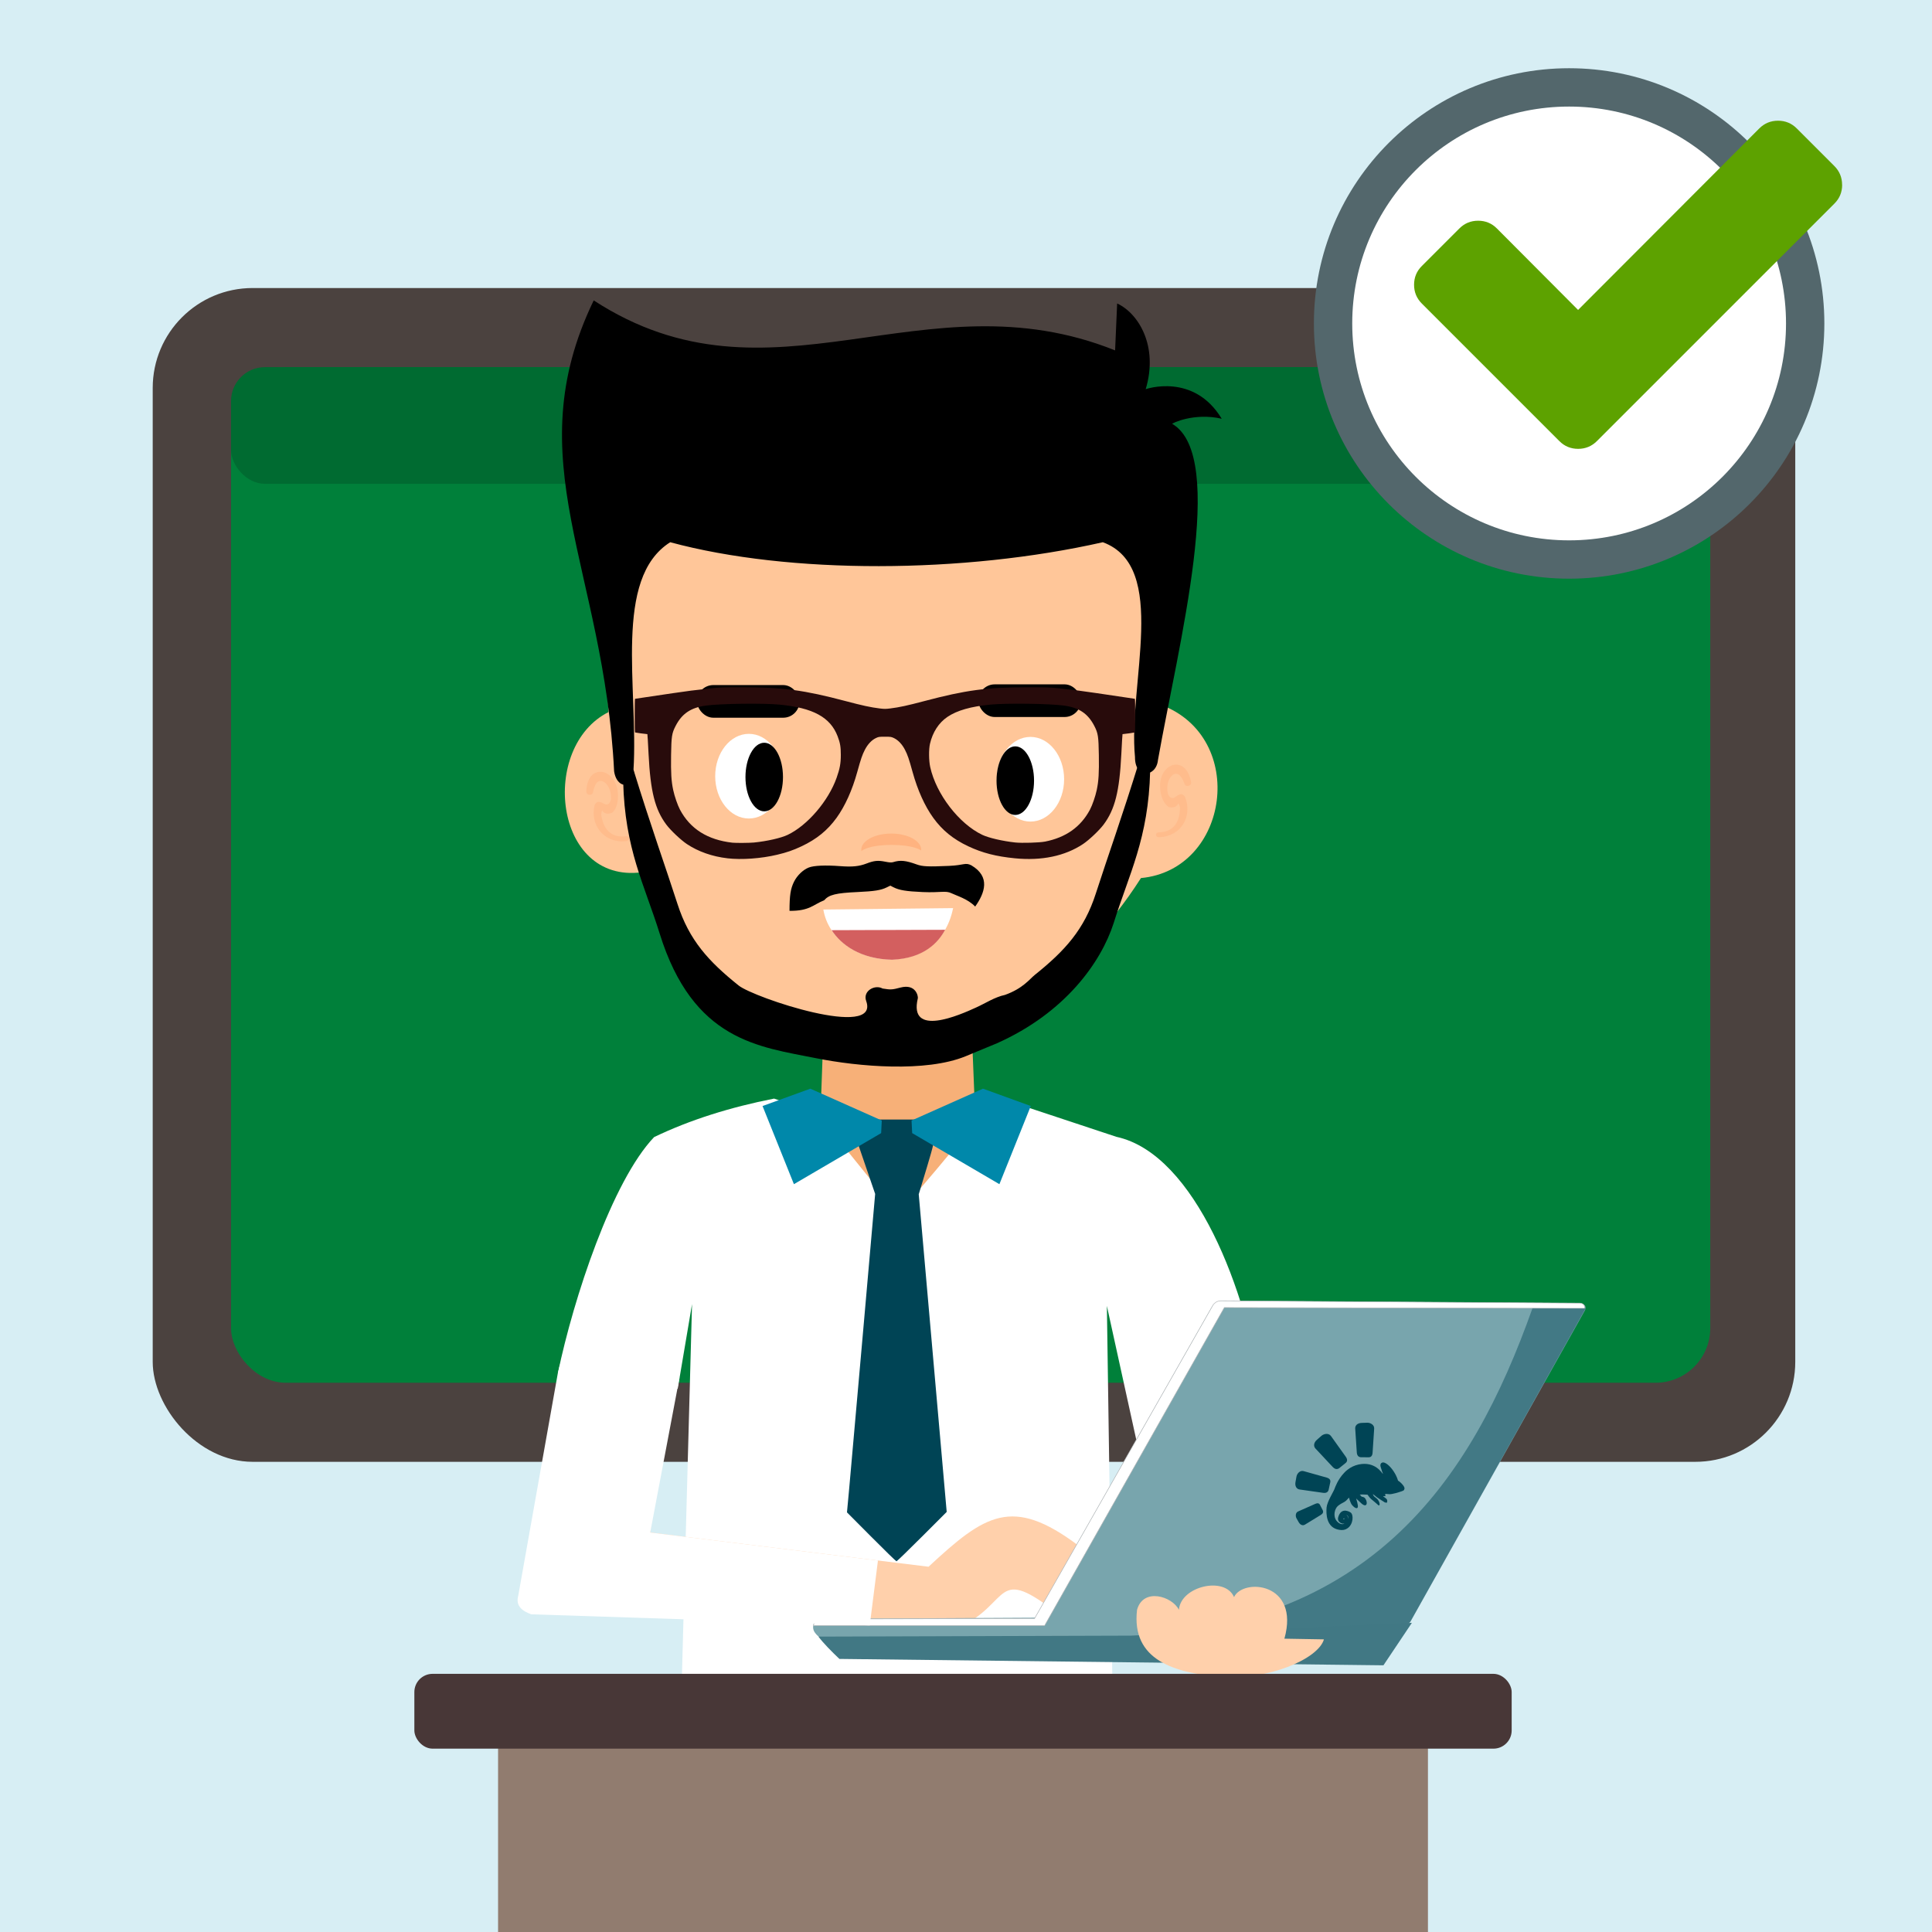
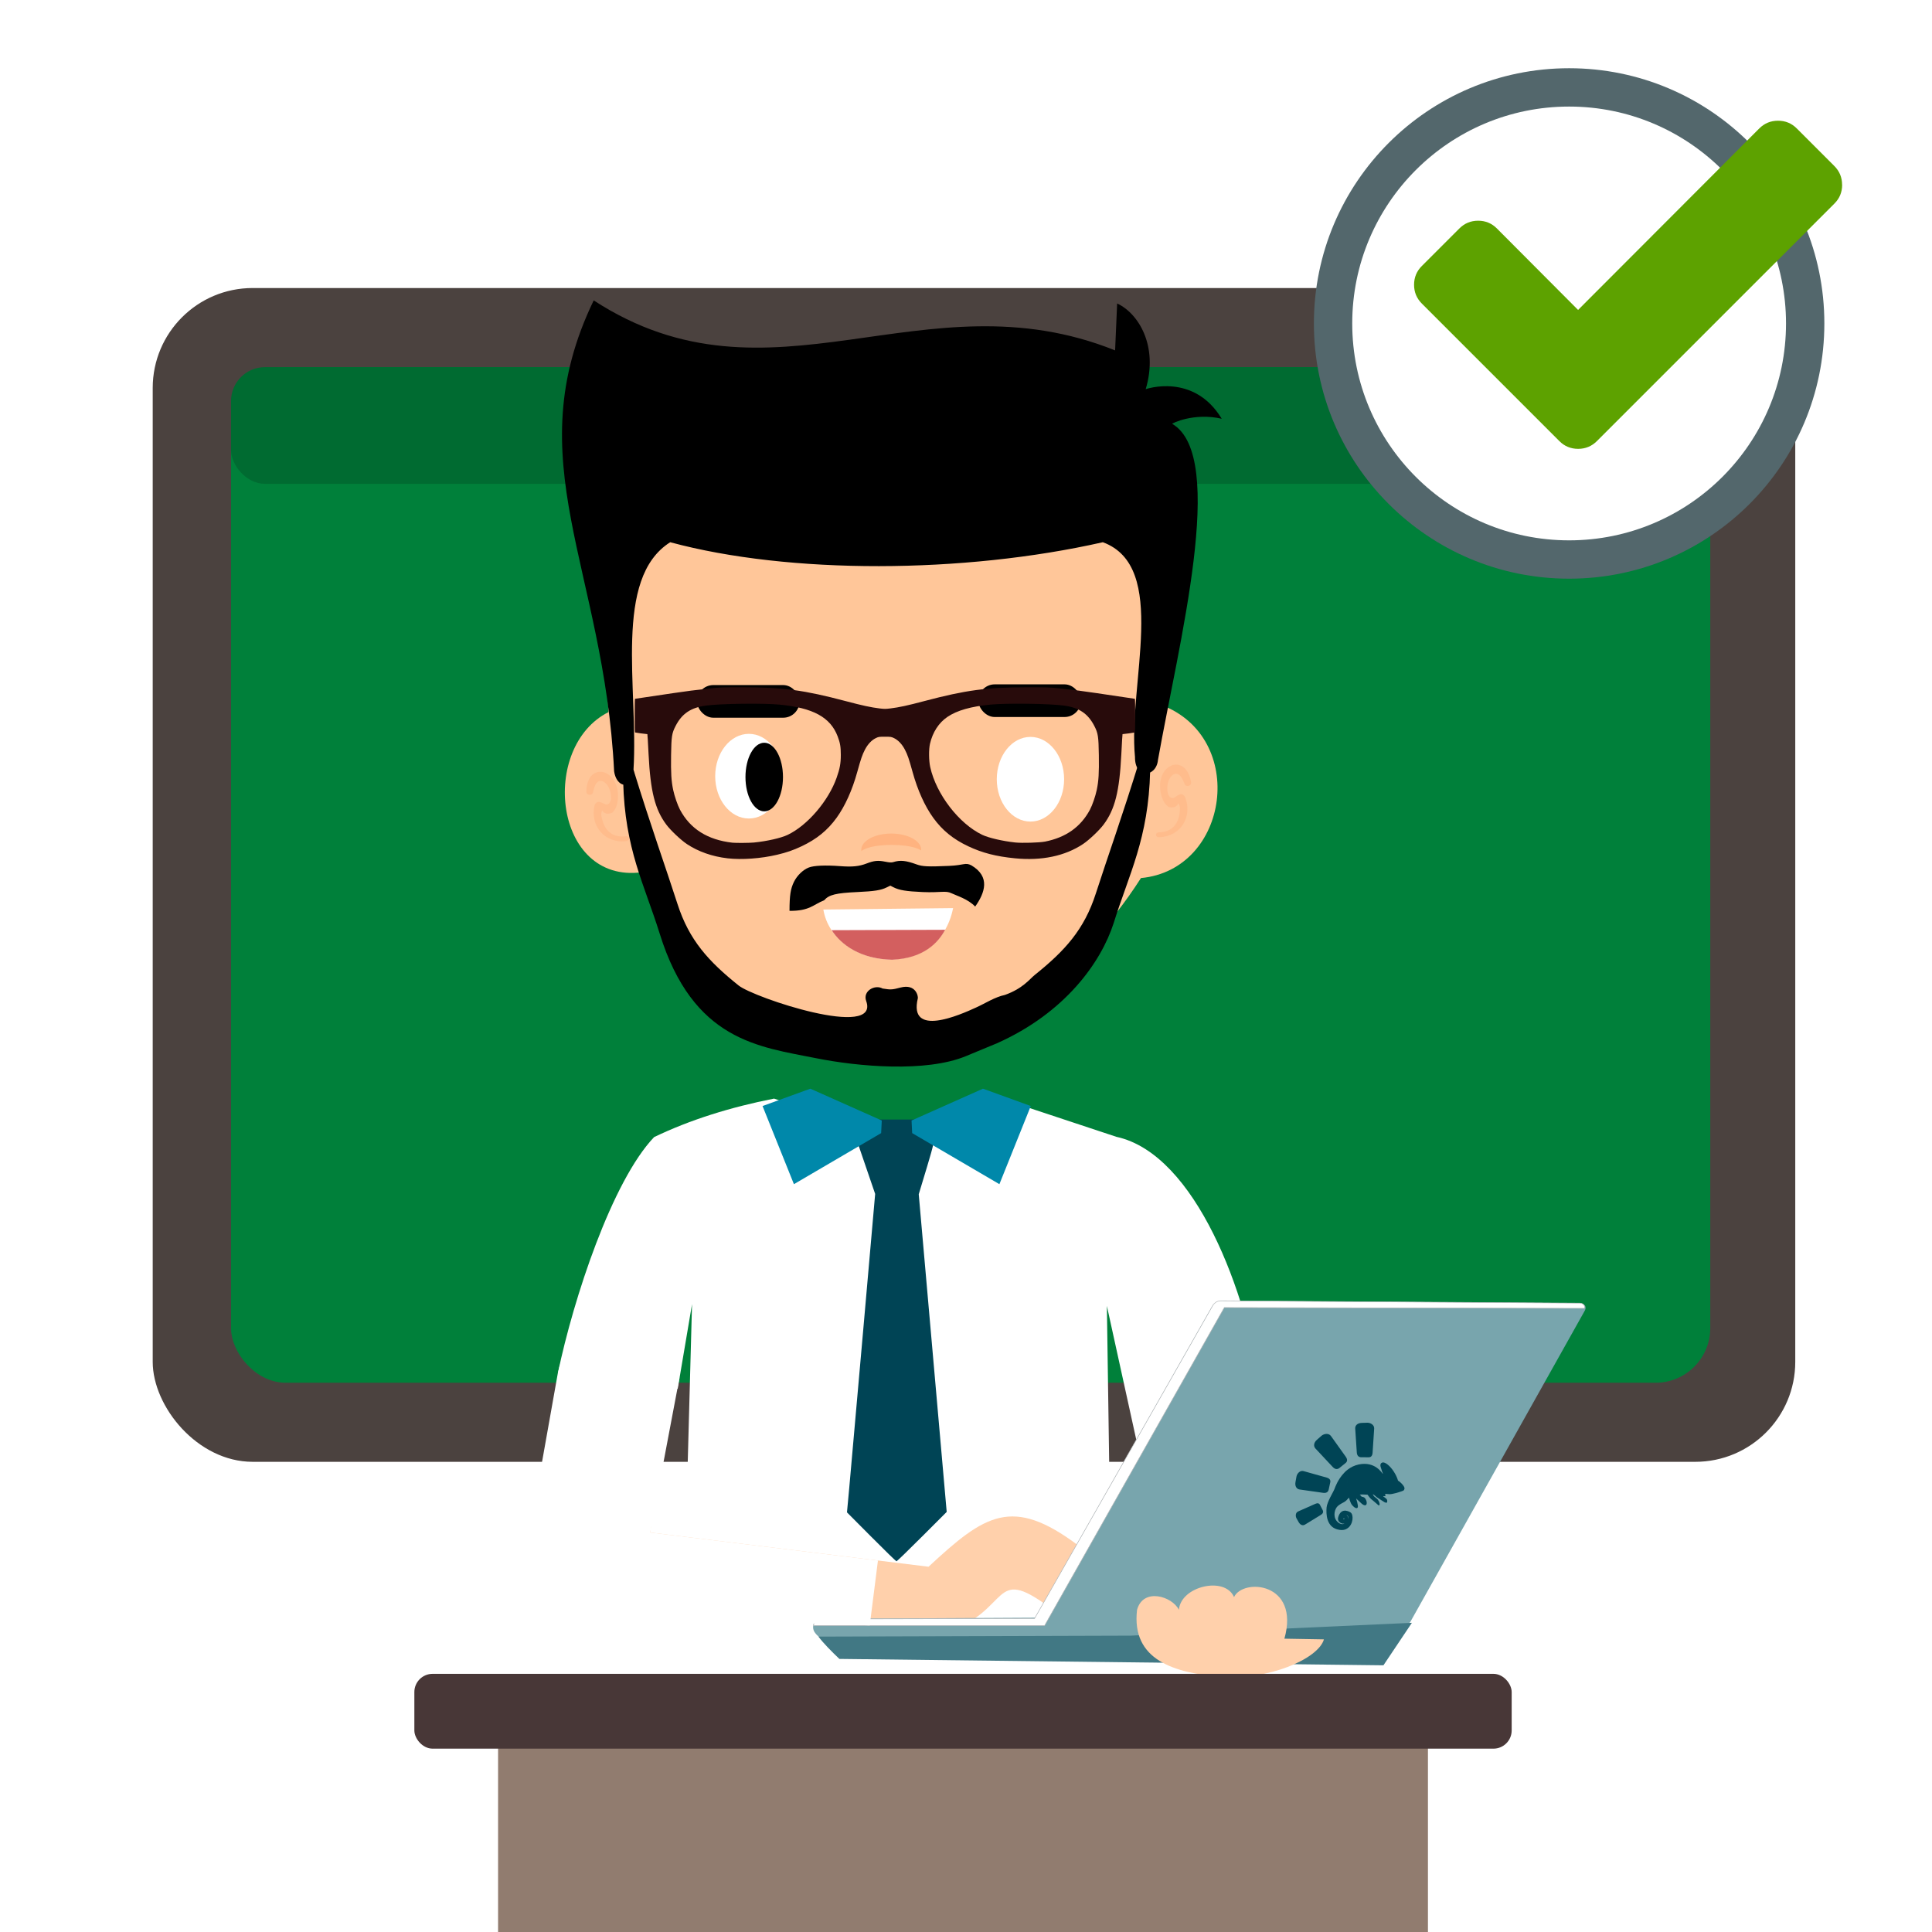
<svg xmlns="http://www.w3.org/2000/svg" xmlns:ns1="http://www.inkscape.org/namespaces/inkscape" xmlns:ns2="http://sodipodi.sourceforge.net/DTD/sodipodi-0.dtd" width="128" height="128" viewBox="0 0 33.867 33.867" version="1.1" id="svg1568" ns1:version="0.92.3 (unknown)" ns2:docname="coursemanager.svg">
  <defs id="defs1562" />
  <ns2:namedview id="base" pagecolor="#ffffff" bordercolor="#666666" borderopacity="1.0" ns1:pageopacity="0.0" ns1:pageshadow="2" ns1:zoom="3.959798" ns1:cx="0.3866746" ns1:cy="57.207979" ns1:document-units="mm" ns1:current-layer="layer1" showgrid="false" ns1:window-width="1920" ns1:window-height="1016" ns1:window-x="0" ns1:window-y="27" ns1:window-maximized="1" units="px" />
  <g ns1:label="Capa 1" ns1:groupmode="layer" id="layer1" transform="translate(0,-263.133)">
-     <path style="opacity:1;fill:#d7eef4;fill-opacity:1;stroke:none;stroke-width:0.54;stroke-linecap:square;stroke-linejoin:bevel;stroke-miterlimit:4;stroke-dasharray:none;stroke-dashoffset:0;stroke-opacity:1" d="M 1.0276691e-7,263.133 H 33.867 v 33.867 H 1.0276691e-7 Z" id="rect8467" />
    <rect ry="1.752" y="268.182" x="2.677" height="20.576" width="28.793" id="rect8471" style="opacity:1;fill:#4b423f;fill-opacity:1;stroke:none;stroke-width:0.43;stroke-linecap:square;stroke-linejoin:bevel;stroke-miterlimit:4;stroke-dasharray:none;stroke-dashoffset:0;stroke-opacity:1" />
    <rect ry="0.959" y="269.569" x="4.05" height="17.803" width="25.93" id="rect8473" style="opacity:1;fill:#00803a;fill-opacity:1;stroke:none;stroke-width:0.447;stroke-linecap:square;stroke-linejoin:bevel;stroke-miterlimit:4;stroke-dasharray:none;stroke-dashoffset:0;stroke-opacity:1" />
    <rect ry="0.594" y="269.569" x="4.05" height="2.045" width="25.921" id="rect8477" style="opacity:1;fill:#006b31;fill-opacity:1;stroke:none;stroke-width:0.348;stroke-linecap:square;stroke-linejoin:bevel;stroke-miterlimit:4;stroke-dasharray:none;stroke-dashoffset:0;stroke-opacity:1" />
    <path ns2:nodetypes="cccccccccccccc" ns1:connector-curvature="0" id="path8483" d="m 17.754,282.459 1.816,0.602 c 1.394,0.302 2.297,2.762 2.524,4.413 l -2.031,1.556 -0.66,-3.005 0.111,7.572 c -2.088,0.521 -5.859,0.597 -7.588,-0.063 l 0.205,-7.54 -0.251,1.483 -2.1,-0.276 c 0.273,-1.308 0.948,-3.36 1.686,-4.135 0.636,-0.306 1.343,-0.525 2.103,-0.675 l 2.155,0.731 z" style="fill:#ffffff;fill-opacity:1;fill-rule:evenodd;stroke:none;stroke-width:0.187px;stroke-linecap:butt;stroke-linejoin:miter;stroke-opacity:1" />
-     <path ns2:nodetypes="cccccc" ns1:connector-curvature="0" id="path8479" d="m 14.448,280.854 -0.067,1.867 1.366,1.69 c 0,0 1.328,-1.511 1.35,-1.668 l -0.078,-1.923 z" style="fill:#f7b078;fill-opacity:1;fill-rule:evenodd;stroke:none;stroke-width:0.094;stroke-linecap:butt;stroke-linejoin:miter;stroke-miterlimit:4;stroke-dasharray:none;stroke-opacity:1" />
    <path style="fill:#004455;fill-opacity:1;stroke-width:0.027" d="m 15.275,290.074 -0.428,-0.43 0.038,-0.409 c 0.021,-0.225 0.132,-1.481 0.247,-2.791 l 0.209,-2.382 -0.165,-0.482 -0.165,-0.482 0.168,-0.17 0.168,-0.17 h 0.37 0.37 l 0.123,0.13 c 0.068,0.071 0.137,0.149 0.155,0.172 0.025,0.034 0.001,0.143 -0.114,0.525 l -0.146,0.483 0.245,2.784 0.245,2.784 -0.433,0.433 c -0.238,0.238 -0.439,0.433 -0.447,0.433 -0.008,0 -0.207,-0.193 -0.442,-0.43 z" id="path11696" ns1:connector-curvature="0" />
    <path ns2:nodetypes="cccccc" ns1:connector-curvature="0" id="path8487" d="m 15.99,282.996 1.529,0.895 0.55,-1.37 -0.838,-0.304 -1.252,0.558 z" style="fill:#0088aa;fill-rule:evenodd;stroke:none;stroke-width:0.144px;stroke-linecap:butt;stroke-linejoin:miter;stroke-opacity:1" />
    <path style="fill:#0088aa;fill-rule:evenodd;stroke:none;stroke-width:0.144px;stroke-linecap:butt;stroke-linejoin:miter;stroke-opacity:1" d="m 15.446,282.996 -1.529,0.895 -0.55,-1.37 0.838,-0.304 1.252,0.558 z" id="path8489" ns1:connector-curvature="0" ns2:nodetypes="cccccc" />
    <path ns2:nodetypes="cccccccccc" ns1:connector-curvature="0" id="path8511" d="m 11.719,287.444 -0.321,2.553 4.879,0.6 c 0.992,-0.922 1.467,-1.237 2.619,-0.377 l -0.525,1.069 c -0.979,-0.714 -0.653,0.054 -1.745,0.449 l -6.845,-0.495 -0.156,-0.182 0.39,-3.845 z" style="fill:#ffd0ab;fill-opacity:1;fill-rule:evenodd;stroke:none;stroke-width:0.029;stroke-linecap:butt;stroke-linejoin:miter;stroke-miterlimit:4;stroke-dasharray:none;stroke-opacity:1" />
    <g transform="matrix(0.187,0,0,0.187,-63.737,229.579)" id="g8521">
      <g id="g8519" transform="matrix(1.254,0,0,1.254,-363.487,-561.524)">
        <path ns2:nodetypes="ccccccccccc" ns1:connector-curvature="0" id="path8513" d="m 639.048,711.802 13.17,-23.158 c 0.186,-0.338 0.438,-0.461 0.707,-0.53 l 26.87,0.177 c 0.355,0.058 0.474,0.268 0.354,0.53 l -13.081,23.335 c -0.959,0.763 -2.135,1.092 -3.447,1.149 h -24.13 -16.529 c -0.421,-0.347 -0.771,-0.72 -0.265,-1.414 z" style="fill:#78a5ad;fill-opacity:1;fill-rule:evenodd;stroke:none;stroke-width:0.1;stroke-linecap:butt;stroke-linejoin:miter;stroke-miterlimit:4;stroke-dasharray:none;stroke-opacity:1" />
        <path ns2:nodetypes="ccccccccccc" ns1:connector-curvature="0" id="path8515" d="M 622.469,712.393 H 639.75 l 13.435,-23.775 26.914,0.059 c 0.073,-0.248 -0.128,-0.377 -0.328,-0.39 l -26.864,-0.175 c -0.314,0.031 -0.445,0.168 -0.562,0.312 l -13.344,23.438 -16.223,0.042 c -0.177,0.047 -0.273,0.327 -0.308,0.489 z" style="fill:#ffffff;fill-rule:evenodd;stroke:#b3b6b8;stroke-width:0.04;stroke-linecap:butt;stroke-linejoin:miter;stroke-miterlimit:4;stroke-dasharray:none;stroke-opacity:1" />
-         <path ns2:nodetypes="cccccc" ns1:connector-curvature="0" id="path8517" d="m 643.73,713.268 c 20.256,0.065 27.931,-11.762 32.485,-24.58 h 3.977 l -13.097,23.402 c -0.998,0.998 -2.07,1.096 -3.109,1.243 z" style="fill:#004455;fill-opacity:0.453;fill-rule:evenodd;stroke:none;stroke-width:0.1;stroke-linecap:butt;stroke-linejoin:miter;stroke-miterlimit:4;stroke-dasharray:none;stroke-opacity:1" />
      </g>
    </g>
    <path style="opacity:1;fill:#417884;fill-opacity:1;stroke:none;stroke-width:0.691;stroke-linecap:square;stroke-linejoin:bevel;stroke-miterlimit:4;stroke-dasharray:none;stroke-dashoffset:0;stroke-opacity:1" d="m 19.823,291.805 4.927,-0.225 -0.499,0.745 -9.537,-0.112 c -0.139,-0.132 -0.285,-0.28 -0.367,-0.391 z" id="rect15959" ns1:connector-curvature="0" ns2:nodetypes="cccccc" />
    <path style="fill:#ffd0ab;fill-opacity:1;fill-rule:evenodd;stroke:none;stroke-width:0.037;stroke-linecap:butt;stroke-linejoin:miter;stroke-miterlimit:4;stroke-dasharray:none;stroke-opacity:1" d="m 19.932,291.352 c 0.108,-0.392 0.614,-0.239 0.734,1.9e-4 0.03,-0.413 0.807,-0.596 0.966,-0.223 0.155,-0.334 1.16,-0.264 0.883,0.729 l 0.693,0.012 c -0.101,0.348 -0.987,0.721 -1.803,0.656 -0.816,-0.065 -1.577,-0.292 -1.473,-1.175 z" id="path8523" ns1:connector-curvature="0" ns2:nodetypes="ccccczc" />
    <path style="fill:#ffffff;fill-opacity:1;fill-rule:evenodd;stroke:none;stroke-width:0.029;stroke-linecap:butt;stroke-linejoin:miter;stroke-miterlimit:4;stroke-dasharray:none;stroke-opacity:1" d="m 11.911,287.283 -0.513,2.714 3.992,0.491 -0.144,1.137 -5.933,-0.194 C 9.141,291.37 9.037,291.275 9.085,291.103 l 0.694,-3.902 0.036,-0.148 z" id="path12012" ns1:connector-curvature="0" ns2:nodetypes="ccccccccc" />
    <g style="fill:#004455;fill-opacity:1" transform="matrix(0.011,0,0,0.011,17.22,282.356)" id="g8509">
      <path style="fill:#004455;fill-opacity:1;stroke:none" d="m 670.879,627.884 c 0,0 1.414,-0.698 1.85,-3.093 7.1e-4,-0.141 0.002,-0.282 0.002,-0.423 l 0.002,-0.423 c -0.13,-2.257 -2.373,-4.948 -4.899,-7.64 -2.947,-2.976 -5.48,-4.399 -5.48,-4.399 0,0 -1.24,-5.929 -6.559,-14.135 -5.178,-8.206 -14.163,-16.853 -19.113,-14.34 -4.95,2.513 -0.613,9.586 -0.342,11.703 0.412,2.258 2.509,5.936 1.804,5.932 -0.846,-0.145 -11.465,-20.365 -38.297,-14.861 -6.92,1.516 -12.861,4.447 -17.676,8.23 l -0.24,47.1 c 1.701,-1.684 2.411,-2.526 2.411,-2.526 0,0 1.791,8.47 5.157,12.295 3.366,3.825 7.446,6.102 8.73,3.288 1.283,-2.673 -2.608,-14.256 -2.608,-14.256 0,0 7.3,7.088 9.407,8.791 2.107,1.703 6.188,3.839 7.336,0.037 1.007,-3.802 -1.926,-9.599 -4.319,-10.599 -2.252,-0.999 -3.663,-1.006 -3.663,-1.006 0,0 -1.401,-1.84 -2.104,-2.408 -0.844,-0.568 -0.985,-0.569 -0.985,-0.569 0,0 1.273,-0.699 5.223,-0.538 4.09,0.162 7.334,0.319 7.334,0.319 0,0 3.641,5.377 5.889,7.081 2.107,1.844 7.586,6.243 9.552,8.087 1.825,1.843 2.949,2.694 3.662,1.147 0.572,-1.548 -0.395,-5.643 -2.919,-8.617 -2.666,-2.834 -5.48,-4.399 -6.46,-5.815 -0.838,-1.696 -1.396,-2.969 -1.396,-2.969 0,0 5.2,3.834 6.464,5.11 1.405,1.135 10.686,6.964 12.233,7.959 1.546,1.136 2.255,0.435 2.255,0.435 0,0 1.124,0.852 1.55,0.29 0.426,-0.562 1.574,-4.364 -1.377,-6.635 -3.091,-2.413 -4.92,-3.551 -4.636,-3.831 0.142,-0.281 3.241,0.722 3.669,-0.122 0.286,-0.704 -0.132,-1.834 -0.554,-2.118 -0.28,-0.424 0.853,-1.265 0.853,-1.265 0,0 1.129,0.006 5.782,0.452 4.653,0.447 16.382,-3.442 18.785,-4.276 2.403,-0.834 3.675,-1.392 3.675,-1.392 v 0 z m -89.184,60.185 c 9.766,-6.296 10.271,-22.37 4.926,-25.5 -1.547,-0.995 -3.095,-1.708 -4.786,-2.14 l -0.037,7.333 c 0.422,0.284 0.843,0.709 1.121,1.416 0.838,1.696 0.404,3.81 0.404,3.81 0,0 -0.127,-2.68 -1.108,-4.095 -0.14,-0.142 -0.281,-0.283 -0.421,-0.425 l -0.1,19.601 z m 0.476,-93.635 c -2.124,1.54 -3.967,3.364 -5.669,5.189 l -0.237,46.677 c 1.415,-0.839 2.689,-1.679 3.823,-2.801 0.709,-0.702 1.277,-1.404 1.844,-1.965 z m -6.131,96.004 c 2.118,-0.412 4.098,-1.248 5.655,-2.369 l 0.1,-19.601 c -0.841,-1.132 -1.542,-1.841 -1.542,-1.841 0,0 0.704,0.286 1.546,1.136 l 0.037,-7.333 c -1.831,-0.573 -3.805,-0.865 -5.641,-0.452 l -0.062,12.268 v 0 c 0.425,-0.28 1.131,-0.417 0.844,0.568 -0.144,0.563 -0.567,0.561 -0.849,0.56 v 0 l -0.037,7.192 c 0.282,0.002 0.705,0.003 0.988,-0.136 0,0 -0.284,0.281 -0.99,0.559 l -0.048,9.448 z m 0.462,-90.815 c -9.928,10.385 -14.365,22.913 -15.367,25.729 -1.574,4.364 -11.67,20.107 -12.564,29.409 -0.753,9.445 -1.011,32.43 20.416,35.641 2.537,0.436 4.935,0.448 7.054,0.036 l 0.048,-9.448 c -1.978,0.554 -6.354,1.096 -11.263,-4.57 -6.592,-7.649 -3.284,-20.042 1.957,-24.246 3.4,-2.803 6.653,-4.338 9.482,-5.875 l 0.237,-46.677 v 0 z m -0.307,60.355 -0.062,12.268 c -0.425,0.28 -0.707,0.278 -0.987,-0.146 -0.286,0.845 0.276,1.271 0.981,1.274 l -0.037,7.192 c -4.516,0.4 -10.704,-3.58 -9.12,-9.777 1.87,-7.042 5.271,-10.127 9.225,-10.812 z" id="path8491" ns1:connector-curvature="0" />
      <g style="fill:#004455;fill-opacity:1" ns1:transform-center-y="-65.497173" transform="matrix(0.675,0.003,-0.003,0.675,391.442,224.966)" id="g8495">
        <path ns2:nodetypes="sssssssss" ns1:connector-curvature="0" id="path8493" d="m 317.497,435.666 13.283,-0.497 c 7.13,-0.267 16.92,4.74 16.36,13.874 l -3.481,56.8 c -0.436,7.122 -3.506,10.89 -9.149,10.89 h -17.51 c -7.135,0 -10.136,-4.519 -10.641,-11.636 l -3.979,-56.054 c -0.505,-7.117 4.998,-12.997 15.117,-13.376 z" style="fill:#004455;fill-opacity:1;stroke:none" />
      </g>
      <g style="fill:#004455;fill-opacity:1" ns1:transform-center-x="43.829697" id="g8499" transform="matrix(0.551,-0.446,0.447,0.551,163.593,448.329)" ns1:transform-center-y="-53.403829">
        <path style="fill:#004455;fill-opacity:1;stroke:none" d="m 317.497,435.666 13.283,-0.497 c 7.13,-0.267 16.92,4.74 16.36,13.874 l -3.481,56.8 c -0.436,7.122 -3.506,10.89 -9.149,10.89 h -17.51 c -7.135,0 -10.136,-4.519 -10.641,-11.636 l -3.979,-56.054 c -0.505,-7.117 4.998,-12.997 15.117,-13.376 z" id="path8497" ns1:connector-curvature="0" ns2:nodetypes="sssssssss" />
      </g>
      <g style="fill:#004455;fill-opacity:1" ns1:transform-center-y="-14.415814" transform="matrix(0.142,-0.654,0.654,0.141,169.005,760.522)" id="g8503" ns1:transform-center-x="63.28487">
        <path ns2:nodetypes="sssssssss" ns1:connector-curvature="0" id="path8501" d="m 317.497,435.666 13.283,-0.497 c 7.13,-0.267 16.92,4.74 16.36,13.874 l -3.481,56.8 c -0.436,7.122 -3.506,10.89 -9.149,10.89 h -17.51 c -7.135,0 -10.136,-4.519 -10.641,-11.636 l -3.979,-56.054 c -0.505,-7.117 4.998,-12.997 15.117,-13.376 z" style="fill:#004455;fill-opacity:1;stroke:none" />
      </g>
      <g style="fill:#004455;fill-opacity:1" ns1:transform-center-x="45.418014" id="g8507" transform="matrix(-0.243,-0.469,0.469,-0.243,376.974,933.025)" ns1:transform-center-y="24.205256">
        <path style="fill:#004455;fill-opacity:1;stroke:none" d="m 317.497,435.666 13.283,-0.497 c 7.13,-0.267 16.92,4.74 16.36,13.874 l -3.481,56.8 c -0.436,7.122 -3.506,10.89 -9.149,10.89 h -17.51 c -7.135,0 -10.136,-4.519 -10.641,-11.636 l -3.979,-56.054 c -0.505,-7.117 4.998,-12.997 15.117,-13.376 z" id="path8505" ns1:connector-curvature="0" ns2:nodetypes="sssssssss" />
      </g>
    </g>
    <g id="g23219" transform="matrix(0.245,0,0,0.245,-113.38,208.372)">
      <path ns2:nodetypes="ccccc" ns1:connector-curvature="0" id="path8525" d="m 508.688,285.925 c -6.3,0.814 -7.317,-8.974 -2.375,-11.46 -1.911,-29.437 42.524,-26.622 39.542,-0.516 6.199,2.327 4.889,11.8 -1.445,12.389 -9.142,14.293 -26.041,16.981 -35.722,-0.413 z" style="fill:#ffc699;fill-opacity:1;fill-rule:evenodd;stroke:none;stroke-width:0.707px;stroke-linecap:butt;stroke-linejoin:miter;stroke-opacity:1" />
      <rect ry="1.168" y="272.53" x="512.644" height="2.336" width="7.337" id="rect8531" style="opacity:1;fill:#000000;fill-opacity:1;stroke:none;stroke-width:0.283;stroke-linecap:round;stroke-linejoin:round;stroke-miterlimit:4;stroke-dasharray:none;stroke-opacity:1" />
      <rect style="opacity:1;fill:#000000;fill-opacity:1;stroke:none;stroke-width:0.283;stroke-linecap:round;stroke-linejoin:round;stroke-miterlimit:4;stroke-dasharray:none;stroke-opacity:1" id="rect8533" width="7.337" height="2.336" x="532.777" y="272.479" ry="1.168" />
      <path ns2:nodetypes="ccccccccccccc" ns1:connector-curvature="0" id="path8535" d="m 510.73,262.309 c -4.107,2.595 -2.272,10.433 -2.628,16.28 0.261,1.275 -1.165,1.567 -1.387,0.11 -0.727,-14.599 -7.008,-22.205 -1.46,-33.691 12.703,8.258 23.58,-1.933 37.305,3.577 l 0.146,-3.358 c 1.523,0.702 2.967,3.044 2.044,6.132 0,0 3.431,-1.205 5.439,2.117 -1.982,-0.459 -3.59,0.335 -3.541,0.365 3.968,2.324 0.438,15.818 -1.022,24.055 -0.122,1.239 -1.658,1.384 -1.643,-0.219 -0.507,-5.236 2.451,-13.614 -2.3,-15.367 -9.966,2.256 -22.429,2.306 -30.954,0 z" style="fill:#000000;fill-opacity:1;fill-rule:evenodd;stroke:none;stroke-width:0.707px;stroke-linecap:butt;stroke-linejoin:miter;stroke-opacity:1" />
      <g transform="translate(-9.833,0.11)" id="g20757">
        <path ns1:connector-curvature="0" style="opacity:1;fill:#ffb380;fill-opacity:1;stroke:none;stroke-width:0.353;stroke-linecap:round;stroke-linejoin:round;stroke-miterlimit:4;stroke-dasharray:none;stroke-opacity:1" d="m 538.518,284.206 a 2.142,1.161 0 0 1 -2.142,1.161 2.142,1.161 0 0 1 -2.142,-1.161 2.142,1.161 0 0 1 2.142,-1.161 2.142,1.161 0 0 1 2.142,1.161 z" id="path8537" />
        <path id="path8539" d="m 538.829,284.706 c 0,0.556 -1.082,1.007 -2.416,1.007 -1.334,0 -2.416,-0.451 -2.416,-1.007 0,-0.556 1.073,-0.849 2.407,-0.849 1.334,0 2.425,0.293 2.425,0.849 z" style="opacity:1;fill:#ffc699;fill-opacity:1;stroke:none;stroke-width:0.353;stroke-linecap:round;stroke-linejoin:round;stroke-miterlimit:4;stroke-dasharray:none;stroke-opacity:1" ns1:connector-curvature="0" ns2:nodetypes="sssss" />
      </g>
      <g transform="matrix(1,0,0,1,-28.886,103.912)" id="g12235">
        <ellipse style="opacity:1;fill:#ffffff;fill-opacity:1;stroke:none;stroke-width:0.283;stroke-linecap:round;stroke-linejoin:round;stroke-miterlimit:4;stroke-dasharray:none;stroke-opacity:1" id="ellipse8527" cx="545.242" cy="175.137" rx="2.409" ry="3.029" />
        <ellipse ry="3.029" rx="2.409" cy="175.356" cx="565.389" id="ellipse8529" style="opacity:1;fill:#ffffff;fill-opacity:1;stroke:none;stroke-width:0.283;stroke-linecap:round;stroke-linejoin:round;stroke-miterlimit:4;stroke-dasharray:none;stroke-opacity:1" />
-         <ellipse style="opacity:1;fill:#000000;fill-opacity:1;stroke:none;stroke-width:0.283;stroke-linecap:round;stroke-linejoin:round;stroke-miterlimit:4;stroke-dasharray:none;stroke-opacity:1" id="ellipse8541" cx="564.304" cy="175.457" rx="1.342" ry="2.454" />
        <ellipse ry="2.454" rx="1.342" cy="175.199" cx="546.341" id="ellipse8543" style="opacity:1;fill:#000000;fill-opacity:1;stroke:none;stroke-width:0.283;stroke-linecap:round;stroke-linejoin:round;stroke-miterlimit:4;stroke-dasharray:none;stroke-opacity:1" />
      </g>
      <path ns2:nodetypes="ccsccccccsczcccc" ns1:connector-curvature="0" id="path8545" d="m 547.386,278.359 c -0.295,-0.193 -0.661,-0.168 -0.94,10e-4 -0.557,0.34 -0.838,1.172 -0.563,2.118 0.106,0.365 0.296,0.648 0.533,0.785 0.317,0.051 0.531,0.013 0.673,-0.279 0.026,0.043 0.065,0.134 0.106,0.256 0.037,1.078 -0.461,1.79 -1.454,1.826 -0.341,-0.016 -0.34,0.369 10e-4,0.351 1.555,-0.07 2.38,-1.52 1.814,-2.898 -0.231,-0.327 -0.455,-0.147 -0.721,0.042 -0.194,0.138 -0.398,0.008 -0.492,-0.239 -0.169,-0.726 0.127,-1.309 0.459,-1.423 0.333,-0.114 0.547,0.249 0.713,0.656 0.063,0.319 0.541,0.225 0.479,-0.094 -0.107,-0.541 -0.315,-0.909 -0.609,-1.103 z" style="color:#000000;font-style:normal;font-variant:normal;font-weight:normal;font-stretch:normal;font-size:medium;line-height:normal;font-family:sans-serif;text-indent:0;text-align:start;text-decoration:none;text-decoration-line:none;text-decoration-style:solid;text-decoration-color:#000000;letter-spacing:normal;word-spacing:normal;text-transform:none;writing-mode:lr-tb;direction:ltr;baseline-shift:baseline;text-anchor:start;white-space:normal;clip-rule:nonzero;display:inline;overflow:visible;visibility:visible;opacity:0.5;isolation:auto;mix-blend-mode:normal;color-interpolation:sRGB;color-interpolation-filters:linearRGB;solid-color:#000000;solid-opacity:1;fill:#ffb380;fill-opacity:1;fill-rule:evenodd;stroke:none;stroke-width:0.495;stroke-linecap:round;stroke-linejoin:round;stroke-miterlimit:4;stroke-dasharray:none;stroke-dashoffset:0;stroke-opacity:1;color-rendering:auto;image-rendering:auto;shape-rendering:auto;text-rendering:auto;enable-background:accumulate" />
      <path style="color:#000000;font-style:normal;font-variant:normal;font-weight:normal;font-stretch:normal;font-size:medium;line-height:normal;font-family:sans-serif;text-indent:0;text-align:start;text-decoration:none;text-decoration-line:none;text-decoration-style:solid;text-decoration-color:#000000;letter-spacing:normal;word-spacing:normal;text-transform:none;writing-mode:lr-tb;direction:ltr;baseline-shift:baseline;text-anchor:start;white-space:normal;clip-rule:nonzero;display:inline;overflow:visible;visibility:visible;opacity:0.5;isolation:auto;mix-blend-mode:normal;color-interpolation:sRGB;color-interpolation-filters:linearRGB;solid-color:#000000;solid-opacity:1;fill:#ffb380;fill-opacity:1;fill-rule:evenodd;stroke:none;stroke-width:0.495;stroke-linecap:round;stroke-linejoin:round;stroke-miterlimit:4;stroke-dasharray:none;stroke-dashoffset:0;stroke-opacity:1;color-rendering:auto;image-rendering:auto;shape-rendering:auto;text-rendering:auto;enable-background:accumulate" d="m 505.16,278.95 c 0.262,-0.236 0.627,-0.267 0.929,-0.142 0.603,0.251 1.007,1.03 0.88,2.008 -0.049,0.377 -0.194,0.686 -0.407,0.857 -0.306,0.099 -0.522,0.094 -0.708,-0.173 -0.019,0.046 -0.044,0.142 -0.066,0.269 0.128,1.071 0.729,1.699 1.715,1.582 0.335,-0.068 0.392,0.313 0.052,0.347 -1.548,0.168 -2.584,-1.139 -2.235,-2.587 0.179,-0.358 0.427,-0.215 0.719,-0.068 0.212,0.106 0.394,-0.053 0.45,-0.312 0.056,-0.743 -0.325,-1.275 -0.671,-1.337 -0.346,-0.062 -0.503,0.329 -0.604,0.758 -0.013,0.325 -0.5,0.305 -0.487,-0.02 0.023,-0.551 0.172,-0.947 0.434,-1.183 z" id="path8547" ns1:connector-curvature="0" ns2:nodetypes="ccsccccccsczcccc" />
      <g id="g8553" transform="matrix(0.494,0,0,0.494,242.458,210.907)">
        <path style="fill:#ffffff;fill-rule:evenodd;stroke:none;stroke-width:0.4;stroke-linecap:butt;stroke-linejoin:miter;stroke-miterlimit:4;stroke-dasharray:none;stroke-opacity:1" d="m 565.237,157.255 18.794,-0.207 c -2.191,10.917 -17.348,8.797 -18.794,0.207 z" id="path8549" ns1:connector-curvature="0" ns2:nodetypes="ccc" />
        <path style="fill:#d35f5f;fill-rule:evenodd;stroke:none;stroke-width:1px;stroke-linecap:butt;stroke-linejoin:miter;stroke-opacity:1" d="m 566.436,160.244 16.443,-0.055 c -0.972,1.798 -3.055,4.152 -7.69,4.335 -4.589,-0.088 -7.407,-2.192 -8.753,-4.281 z" id="path8551" ns1:connector-curvature="0" ns2:nodetypes="cccc" />
      </g>
      <path ns2:nodetypes="cssccccsscsccsccscccsccsssccssccssssccccsccssscssccccssccssscssccc" ns1:connector-curvature="0" id="path8555" d="m 514.823,284.924 c -1.082,-0.124 -2.09,-0.478 -2.902,-1.019 -0.432,-0.288 -1.16,-0.976 -1.47,-1.39 -0.811,-1.084 -1.137,-2.374 -1.271,-5.041 -0.043,-0.858 -0.077,-1.433 -0.085,-1.433 -0.126,-0.006 -0.858,-0.106 -0.882,-0.12 -0.032,-0.019 -0.033,-2.408 -0.001,-2.408 0.015,-10e-5 1.431,-0.21 2.729,-0.405 0.944,-0.142 1.554,-0.219 2.706,-0.344 0.639,-0.069 0.872,-0.077 2.261,-0.076 2.904,0.002 4.408,0.204 7.372,0.989 1.21,0.321 1.785,0.445 2.429,0.525 0.332,0.041 0.438,0.041 0.769,0 0.643,-0.08 1.218,-0.204 2.429,-0.525 2.963,-0.785 4.467,-0.987 7.372,-0.989 1.389,-10e-4 1.623,0.007 2.261,0.076 1.153,0.125 1.762,0.202 2.706,0.344 1.298,0.195 2.714,0.405 2.729,0.405 0.032,1.5e-4 0.032,2.39 -10e-4,2.408 -0.025,0.014 -0.756,0.114 -0.882,0.12 -0.008,4.4e-4 -0.042,0.575 -0.085,1.433 -0.134,2.667 -0.459,3.957 -1.271,5.041 -0.31,0.414 -1.038,1.102 -1.47,1.39 -1.29,0.859 -2.957,1.208 -4.871,1.02 -1.351,-0.133 -2.331,-0.385 -3.338,-0.859 -1.078,-0.507 -1.863,-1.146 -2.508,-2.04 -0.606,-0.839 -1.118,-1.974 -1.477,-3.273 -0.264,-0.954 -0.356,-1.224 -0.547,-1.595 -0.199,-0.387 -0.482,-0.688 -0.781,-0.832 -0.197,-0.094 -0.23,-0.1 -0.652,-0.1 -0.422,0 -0.456,0.005 -0.652,0.1 -0.3,0.144 -0.582,0.445 -0.781,0.832 -0.191,0.371 -0.283,0.641 -0.547,1.595 -0.359,1.298 -0.871,2.434 -1.477,3.273 -0.645,0.894 -1.43,1.532 -2.508,2.04 -0.605,0.285 -1.052,0.439 -1.745,0.604 -1.154,0.274 -2.536,0.373 -3.561,0.255 z m 1.905,-1.129 c 0.916,-0.09 1.931,-0.321 2.404,-0.547 1.419,-0.678 2.915,-2.423 3.504,-4.088 0.23,-0.65 0.299,-1.027 0.299,-1.635 5e-4,-0.578 -0.048,-0.859 -0.228,-1.331 -0.521,-1.363 -1.755,-2.035 -4.163,-2.266 -1.183,-0.113 -4.248,-0.071 -5.279,0.073 -1.07,0.149 -1.697,0.574 -2.151,1.456 -0.268,0.52 -0.303,0.746 -0.323,2.085 -0.019,1.275 0.015,1.855 0.151,2.496 0.095,0.448 0.317,1.092 0.487,1.41 0.735,1.378 1.975,2.158 3.751,2.36 0.237,0.027 1.232,0.019 1.549,-0.012 z m 20.801,-0.062 c 1.505,-0.294 2.571,-1.048 3.231,-2.286 0.17,-0.318 0.392,-0.962 0.486,-1.41 0.136,-0.641 0.171,-1.221 0.151,-2.496 -0.021,-1.339 -0.056,-1.565 -0.323,-2.085 -0.454,-0.882 -1.081,-1.306 -2.151,-1.456 -1.031,-0.144 -4.096,-0.186 -5.279,-0.073 -1.402,0.134 -2.396,0.418 -3.077,0.878 -0.623,0.421 -1.06,1.094 -1.253,1.929 -0.092,0.401 -0.084,1.204 0.018,1.665 0.425,1.93 2.053,4.049 3.725,4.847 0.454,0.217 1.461,0.45 2.36,0.547 0.475,0.051 1.721,0.015 2.113,-0.062 z" style="fill:#280b0b;fill-opacity:1;stroke-width:0.707" />
      <path ns2:nodetypes="ccsccsccccccccsccccc" ns1:connector-curvature="0" id="path16575" d="m 531.853,299.093 c -2.846,1.158 -7.65,0.744 -10.697,0.133 -4.074,-0.818 -8.787,-1.228 -11.18,-8.912 -1.094,-3.514 -2.497,-6.043 -2.613,-10.889 -0.013,-0.561 0.045,-0.766 0.738,-0.836 1.251,4.066 2.317,7.02 3.15,9.609 0.833,2.589 2.223,4.104 4.371,5.826 1.09,0.877 10.13,3.89 9.128,1.111 -0.259,-0.719 0.625,-1.203 1.174,-0.893 0.605,0.1 0.699,0.082 1.283,-0.07 1.106,-0.287 1.271,0.634 1.238,0.771 -0.677,2.821 2.994,1.198 4.191,0.647 0.654,-0.296 1.308,-0.735 2.047,-0.892 1.286,-0.462 1.754,-1.126 2.126,-1.426 2.149,-1.722 3.538,-3.237 4.371,-5.826 0.833,-2.589 1.9,-5.544 3.15,-9.609 0.693,0.07 0.752,0.275 0.738,0.836 -0.116,4.846 -1.517,7.375 -2.611,10.889 -0.905,2.805 -3.468,6.42 -8.349,8.596 z" style="fill:#000000;fill-opacity:1;fill-rule:nonzero;stroke:none;stroke-width:0.116" />
      <path ns2:nodetypes="ccccccccccccccccccc" ns1:connector-curvature="0" id="path20784" d="m 519.264,288.685 c 0.002,-1.112 0.074,-1.578 0.319,-2.077 0.223,-0.452 0.645,-0.861 1.058,-1.023 0.364,-0.143 1.192,-0.18 2.243,-0.1 0.878,0.067 1.354,0.019 1.899,-0.19 0.529,-0.203 0.81,-0.231 1.317,-0.13 0.32,0.064 0.462,0.071 0.587,0.032 0.495,-0.156 0.897,-0.117 1.669,0.164 0.427,0.155 0.81,0.173 2.33,0.106 1.086,-0.047 1.146,-0.262 1.588,-0.04 1.378,0.817 0.971,1.963 0.275,2.951 -0.517,-0.546 -1.338,-0.779 -1.705,-0.957 -0.417,-0.202 -0.751,-0.025 -2.05,-0.081 -1.174,-0.051 -1.673,-0.132 -2.081,-0.338 l -0.239,-0.121 -0.259,0.127 c -0.411,0.201 -0.874,0.275 -2.074,0.33 -1.561,0.071 -2.051,0.192 -2.4,0.591 -0.785,0.307 -1.036,0.77 -2.476,0.754 z" style="fill:#000000;stroke-width:0.05" />
    </g>
    <g transform="matrix(0.265,0,0,0.265,50.054,242.998)" id="g8563">
      <path ns2:nodetypes="ccccc" ns1:connector-curvature="0" id="path8559" d="m -155.936,189.253 h 61.51 v 14.802 h -61.51 z" style="opacity:1;fill:#917c6f;fill-opacity:1;stroke:none;stroke-width:0.971;stroke-linecap:square;stroke-linejoin:bevel;stroke-miterlimit:4;stroke-dasharray:none;stroke-dashoffset:0;stroke-opacity:1" />
      <rect style="opacity:1;fill:#483737;fill-opacity:1;stroke:none;stroke-width:0.899;stroke-linecap:square;stroke-linejoin:bevel;stroke-miterlimit:4;stroke-dasharray:none;stroke-dashoffset:0;stroke-opacity:1" id="rect8561" width="72.587" height="4.949" x="-161.474" y="186.704" ry="1.206" />
    </g>
    <g transform="translate(0.925,-0.537)" id="g3207">
      <circle style="opacity:1;fill:#53676c;fill-opacity:1;stroke:none;stroke-width:0.119;stroke-linecap:square;stroke-linejoin:bevel;stroke-miterlimit:4;stroke-dasharray:none;stroke-dashoffset:0;stroke-opacity:0.243" id="circle12465" cx="26.581" cy="269.34" r="4.474" />
      <circle r="3.802" cy="269.34" cx="26.581" id="path12463" style="opacity:1;fill:#ffffff;fill-opacity:1;stroke:none;stroke-width:0.101;stroke-linecap:square;stroke-linejoin:bevel;stroke-miterlimit:4;stroke-dasharray:none;stroke-dashoffset:0;stroke-opacity:0.243" />
      <path style="fill:#5da200;fill-opacity:1;stroke-width:0.005" ns1:connector-curvature="0" d="m 31.367,266.91 q 0,0.194 -0.136,0.329 l -3.505,3.505 -0.658,0.658 q -0.136,0.136 -0.329,0.136 -0.194,0 -0.329,-0.136 l -0.658,-0.658 -1.753,-1.753 q -0.136,-0.136 -0.136,-0.329 0,-0.194 0.136,-0.329 l 0.658,-0.658 q 0.136,-0.136 0.329,-0.136 0.194,0 0.329,0.136 l 1.423,1.428 3.176,-3.181 q 0.136,-0.136 0.329,-0.136 0.194,0 0.329,0.136 l 0.658,0.658 q 0.136,0.136 0.136,0.329 z" id="path12525" />
    </g>
  </g>
</svg>